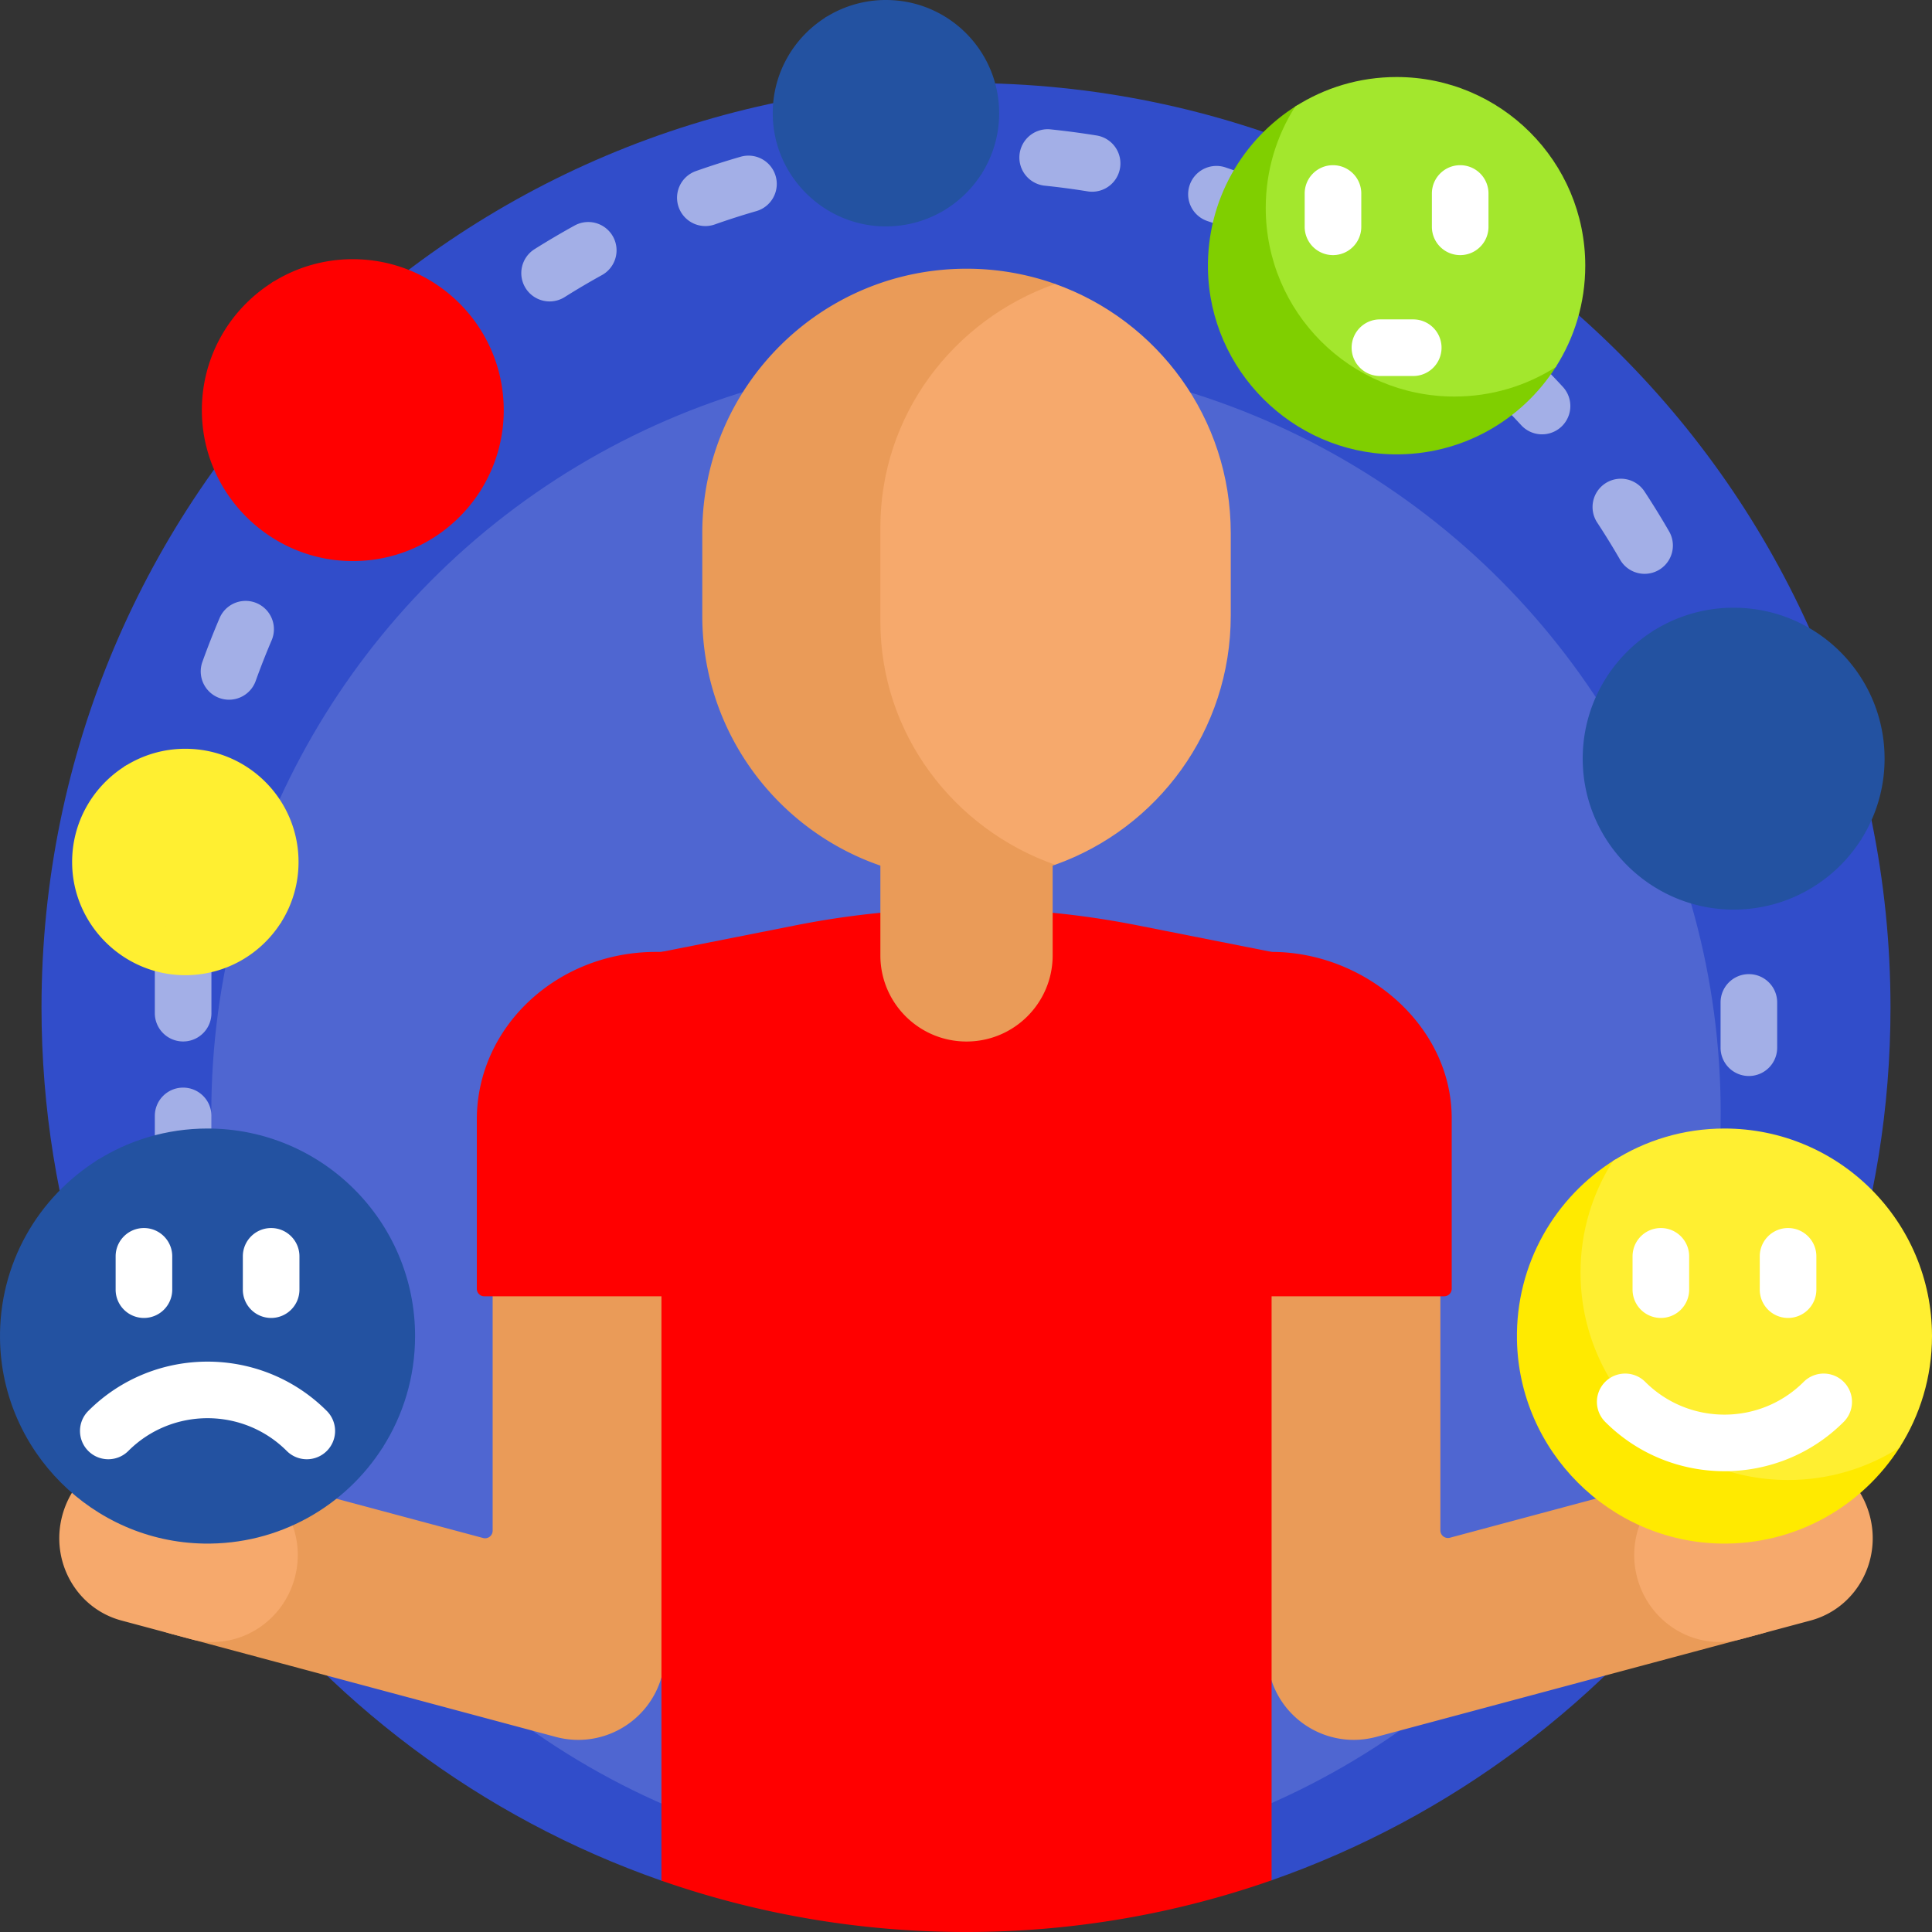
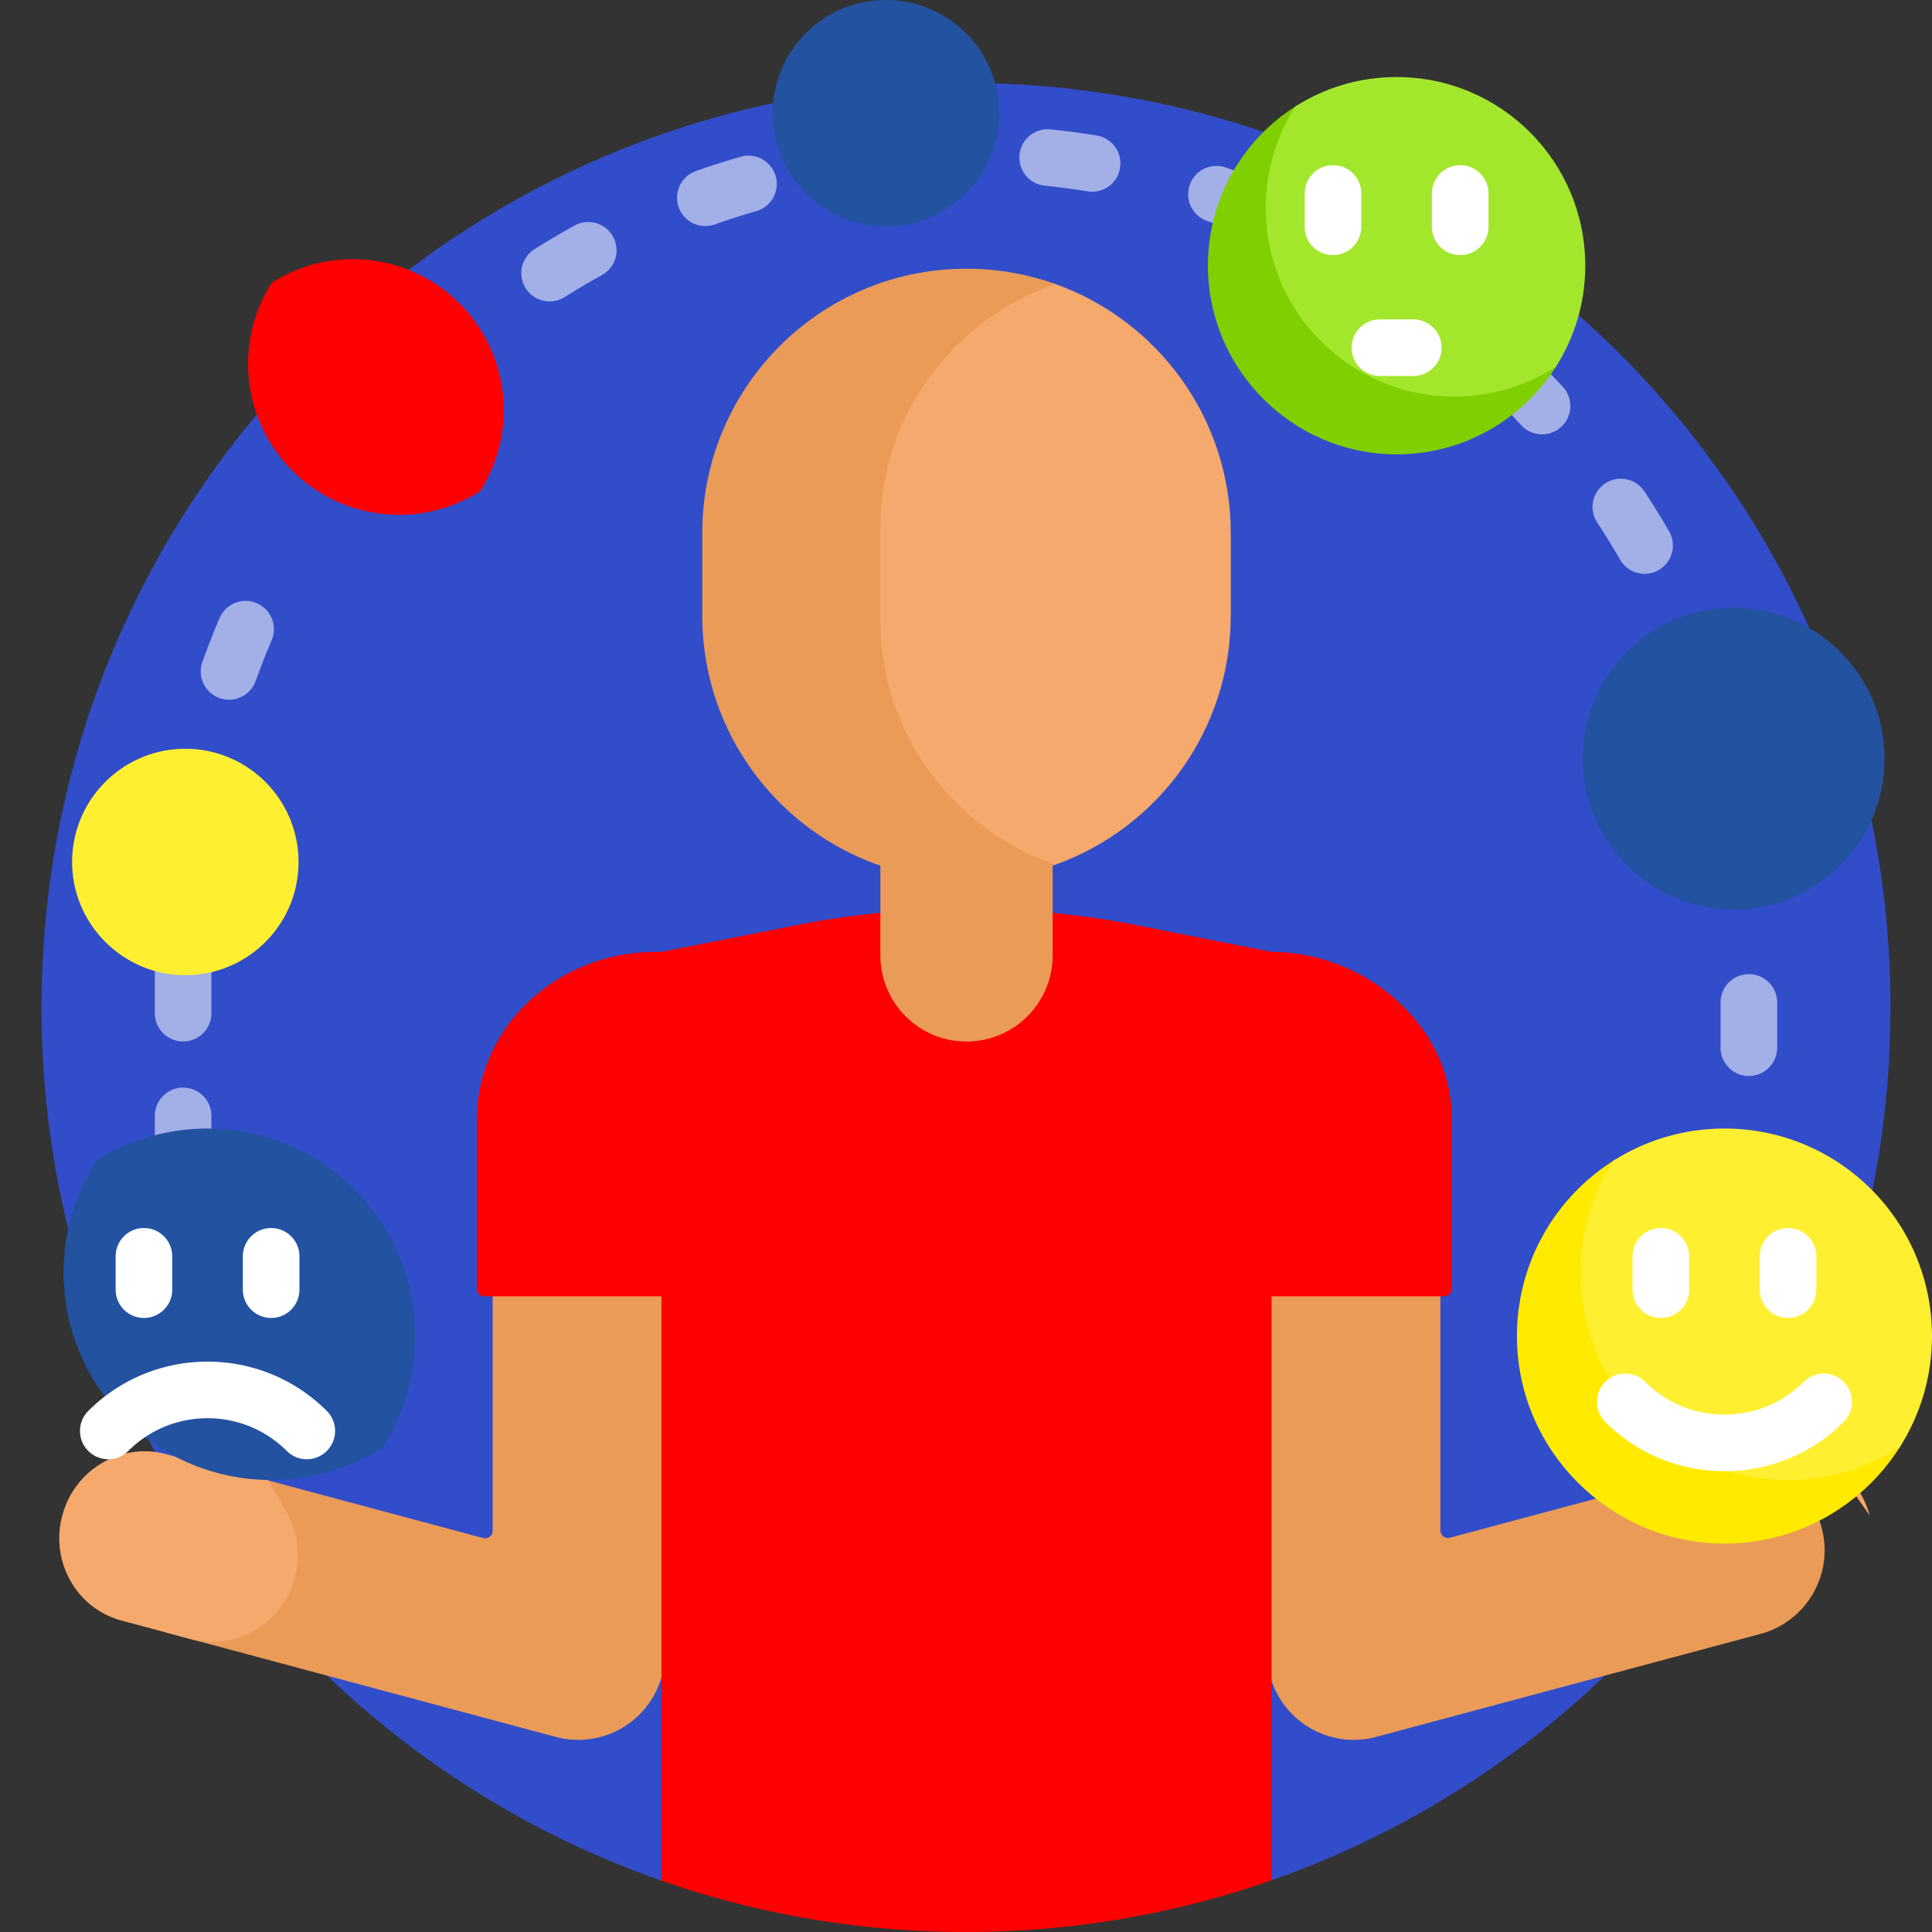
<svg xmlns="http://www.w3.org/2000/svg" version="1.1" width="512" height="512" x="0" y="0" viewBox="0 0 512 512" style="enable-background:new 0 0 512 512" xml:space="preserve" class="">
  <rect x="0" y="0" width="512" height="512" fill="#333333" stroke="none" />
  <g>
    <path fill="#314dca" d="M181.17 493.128c24.043-7.884 48.15-5.426 74.83-5.426s49.383-3.65 73.426 4.234c1.533-.503 6.039 6.895 7.559 6.363C432.498 464.859 501 373.929 501 267c0-135.31-109.69-245-245-245S11 131.69 11 267c0 107.031 68.633 198.032 164.289 231.394 1.429.499 4.44-5.739 5.881-5.266z" opacity="1" data-original="#314dca" class="" />
-     <circle cx="256" cy="294.963" r="200" fill="#4f66d1" opacity="1" data-original="#4f66d1" class="" />
    <g fill="#a3afe7">
      <path d="M48.53 315.23a7.499 7.499 0 0 1-7.5-7.5v-12c0-4.143 3.357-7.5 7.5-7.5s7.5 3.357 7.5 7.5v12c0 4.143-3.357 7.5-7.5 7.5zM463.47 285.154a7.499 7.499 0 0 1-7.5-7.5v-12c0-4.143 3.357-7.5 7.5-7.5s7.5 3.357 7.5 7.5v12a7.5 7.5 0 0 1-7.5 7.5zM48.53 276a7.499 7.499 0 0 1-7.5-7.5v-12c0-4.143 3.357-7.5 7.5-7.5s7.5 3.357 7.5 7.5v12c0 4.143-3.357 7.5-7.5 7.5zM60.698 185.43a7.5 7.5 0 0 1-7.058-10.038 214.271 214.271 0 0 1 4.552-11.593 7.5 7.5 0 0 1 13.797 5.889 197.104 197.104 0 0 0-4.231 10.776 7.508 7.508 0 0 1-7.06 4.966zM435.839 152.071a7.498 7.498 0 0 1-6.503-3.752 200.87 200.87 0 0 0-6.06-9.835 7.5 7.5 0 0 1 2.151-10.386 7.498 7.498 0 0 1 10.386 2.151 216.347 216.347 0 0 1 6.515 10.571 7.501 7.501 0 0 1-6.489 11.251zM408.661 115.104a7.48 7.48 0 0 1-5.519-2.419 202.787 202.787 0 0 0-8.076-8.279 7.5 7.5 0 1 1 10.433-10.777 216.658 216.658 0 0 1 8.676 8.895 7.5 7.5 0 0 1-5.514 12.58zM145.656 79.882a7.501 7.501 0 0 1-4.001-13.849c3.496-2.2 7.096-4.322 10.697-6.307a7.5 7.5 0 0 1 7.238 13.137 199.508 199.508 0 0 0-9.945 5.865 7.47 7.47 0 0 1-3.989 1.154zM333.637 63.148a7.472 7.472 0 0 1-2.806-.548 199.298 199.298 0 0 0-10.857-4.02 7.499 7.499 0 0 1-4.71-9.503 7.497 7.497 0 0 1 9.503-4.71 212.942 212.942 0 0 1 11.682 4.324 7.5 7.5 0 0 1-2.812 14.457zM186.931 59.908a7.5 7.5 0 0 1-2.497-14.574 214.13 214.13 0 0 1 11.84-3.795 7.499 7.499 0 0 1 9.285 5.127 7.5 7.5 0 0 1-5.127 9.285 197.962 197.962 0 0 0-11.004 3.527 7.476 7.476 0 0 1-2.497.43zM289.426 50.81c-.398 0-.803-.031-1.209-.098a200.586 200.586 0 0 0-11.459-1.517 7.501 7.501 0 0 1 1.538-14.921c4.116.425 8.262.974 12.322 1.632a7.5 7.5 0 0 1-1.192 14.904z" fill="#a3afe7" opacity="1" data-original="#a3afe7" />
    </g>
    <path fill="#ea9b58" d="M482.756 404.892c-3.282-12.25-15.875-19.521-28.125-16.238l-70.395 18.862a2 2 0 0 1-2.518-1.932V328.16c0-12.452-9.683-23.057-22.127-23.5-13.064-.464-23.801 9.988-23.801 22.949l-40.577 55.049c0 .864 40.601 58.549 41.365 61.4 3.283 12.25 15.875 19.521 28.125 16.238l101.814-27.281c12.251-3.28 19.521-15.872 16.239-28.123z" opacity="1" data-original="#ea9b58" class="" />
-     <path fill="#f6a96c" d="M495.492 401.621c-3.263-12.177-15.57-19.461-27.489-16.268l-3.221.863a9.512 9.512 0 0 0-17.747-4.538l-9.511 16.475a9.526 9.526 0 0 0-.592 1.216c-3.529 5.28-4.844 12.063-3.049 18.76 3.263 12.177 15.57 19.46 27.489 16.267l18.448-4.943c11.918-3.194 18.935-15.656 15.672-27.832z" opacity="1" data-original="#f6a96c" class="" />
+     <path fill="#f6a96c" d="M495.492 401.621c-3.263-12.177-15.57-19.461-27.489-16.268l-3.221.863a9.512 9.512 0 0 0-17.747-4.538l-9.511 16.475a9.526 9.526 0 0 0-.592 1.216l18.448-4.943c11.918-3.194 18.935-15.656 15.672-27.832z" opacity="1" data-original="#f6a96c" class="" />
    <path fill="#ea9b58" d="M176.483 327.293c0-12.683-10.281-22.964-22.964-22.964-12.682 0-22.964 10.281-22.964 22.964v78.365a2 2 0 0 1-2.518 1.932l-70.668-18.935c-12.25-3.283-24.843 3.987-28.125 16.238-3.282 12.25 3.987 24.843 16.238 28.125l101.814 27.281c12.251 3.282 24.843-3.988 28.125-16.238.673-2.511 47.961-59.875 47.961-61.194z" opacity="1" data-original="#ea9b58" class="" />
    <path fill="#f6a96c" d="M75.068 399.369a9.59 9.59 0 0 0-.592-1.216l-9.511-16.475c-2.626-4.549-8.444-6.108-12.993-3.481a9.504 9.504 0 0 0-4.754 8.019l-3.221-.863c-11.919-3.193-24.226 4.09-27.489 16.268-3.263 12.177 3.754 24.639 15.672 27.832l18.448 4.943c11.919 3.193 24.226-4.09 27.489-16.267 1.795-6.697.48-13.48-3.049-18.76z" opacity="1" data-original="#f6a96c" class="" />
    <path fill="#ff0000" d="M199.152 252.265H173.83c-26.216 0-47.468 19.896-47.468 44.438v44.824c0 1.105.867 2 1.937 2h70.854v-91.262zM336.984 252.265c24.706 0 47.734 19.42 47.734 44.126v45.136a2 2 0 0 1-2 2h-69.597V275.52c0-13.179 10.684-23.255 23.863-23.255z" opacity="1" data-original="#00d1fc" class="" />
    <path fill="#ff0000" d="m256.136 240.776-9.835.208a233.101 233.101 0 0 0-35.429 4.234l-35.584 7.046v246.129C200.562 507.209 227.721 512 256 512c28.38 0 55.634-4.826 80.984-13.701V252.265l-35.583-7.046a233.021 233.021 0 0 0-45.265-4.443z" opacity="1" data-original="#64dcfc" class="" />
    <path fill="#ea9b58" d="M279.614 75.246a69.909 69.909 0 0 0-23.477-4.033c-38.674 0-70.025 31.351-70.025 70.025v21.941c0 30.681 19.732 56.754 47.197 66.22v23.786c0 12.607 10.22 22.828 22.828 22.828 12.607 0 22.828-10.22 22.828-22.828v-23.786c.217-.075.434-.15.65-.228 1.298-.462 1.298-153.463-.001-153.925z" opacity="1" data-original="#ea9b58" class="" />
    <path fill="#f6a96c" d="M279.613 75.246c-26.999 9.512-46.305 34.8-46.305 64.501v24.922c0 29.702 19.306 54.989 46.305 64.501 27.126-9.651 46.548-35.552 46.548-65.991v-21.941c.001-30.439-19.421-56.34-46.548-65.992z" opacity="1" data-original="#f6a96c" class="" />
-     <path fill="#ff0000" d="M108.433 133.528c-21.806-.119-39.658-17.971-39.777-39.777a39.832 39.832 0 0 1 4.408-18.495c.206-.4-.243-.818-.625-.581-11.57 7.176-19.207 20.091-18.938 34.768.393 21.4 17.841 38.849 39.241 39.242 14.529.267 27.331-7.215 34.549-18.589.299-.472-.219-1.044-.718-.794a39.86 39.86 0 0 1-18.14 4.226z" opacity="1" data-original="#00c1fb" class="" />
    <path fill="#ff0000" d="M93.494 68.69a39.817 39.817 0 0 0-21.487 6.255 39.814 39.814 0 0 0-6.255 21.487c0 22.091 17.909 40 40 40 7.908 0 15.28-2.295 21.487-6.255a39.814 39.814 0 0 0 6.255-21.487c0-22.091-17.908-40-40-40z" opacity="1" data-original="#00d1fc" class="" />
    <path fill="#2352a1" d="M474.372 225.889c-21.806-.119-39.658-17.971-39.777-39.777a39.832 39.832 0 0 1 4.408-18.495c.206-.4-.243-.818-.625-.581-11.57 7.176-19.207 20.091-18.938 34.768.393 21.4 17.841 38.849 39.241 39.242 14.529.267 27.331-7.215 34.549-18.589.299-.472-.219-1.044-.719-.794a39.854 39.854 0 0 1-18.139 4.226z" opacity="1" data-original="#ff3980" class="" />
    <path fill="#2352a1" d="M459.433 161.051a39.817 39.817 0 0 0-21.487 6.255 39.814 39.814 0 0 0-6.255 21.487c0 22.091 17.909 40 40 40 7.908 0 15.28-2.295 21.487-6.255a39.814 39.814 0 0 0 6.255-21.487c0-22.091-17.909-40-40-40z" opacity="1" data-original="#ff5e95" class="" />
-     <path fill="#2352a1" d="M75.541 388.222c-29.983-.163-54.53-24.711-54.693-54.694-.05-9.166 2.143-17.815 6.061-25.431.283-.55-.335-1.125-.86-.799-15.908 9.868-26.41 27.625-26.04 47.806.54 29.426 24.531 53.417 53.957 53.957 19.978.367 37.58-9.92 47.505-25.559.412-.649-.301-1.436-.988-1.091-7.496 3.761-15.971 5.86-24.942 5.811z" opacity="1" data-original="#ff3980" class="" />
    <path fill="#2352a1" d="M55 299.07c-10.874 0-21.01 3.156-29.544 8.601-5.445 8.534-8.601 18.67-8.601 29.544 0 30.376 24.624 55 55 55 10.874 0 21.01-3.156 29.544-8.601 5.445-8.534 8.601-18.67 8.601-29.544 0-30.376-24.624-55-55-55z" opacity="1" data-original="#ff5e95" class="" />
    <path fill="#ffffff" d="M38.145 349.271a7.499 7.499 0 0 1-7.5-7.5v-8.829c0-4.143 3.357-7.5 7.5-7.5s7.5 3.357 7.5 7.5v8.829a7.5 7.5 0 0 1-7.5 7.5zM71.855 349.271a7.499 7.499 0 0 1-7.5-7.5v-8.829c0-4.143 3.357-7.5 7.5-7.5s7.5 3.357 7.5 7.5v8.829a7.5 7.5 0 0 1-7.5 7.5zM81.3 386.716a7.477 7.477 0 0 1-5.303-2.196c-11.578-11.578-30.416-11.578-41.994 0-2.929 2.929-7.678 2.928-10.606-.001s-2.929-7.678.001-10.606c17.426-17.424 45.779-17.424 63.205 0a7.498 7.498 0 0 1-5.303 12.803z" opacity="1" data-original="#d20041" class="" />
    <path fill="#ffea00" d="M477.541 388.222c-29.983-.163-54.53-24.711-54.693-54.694-.05-9.166 2.143-17.815 6.061-25.431.283-.55-.335-1.125-.86-.799-15.908 9.868-26.41 27.625-26.04 47.806.54 29.426 24.531 53.417 53.957 53.957 19.978.367 37.58-9.92 47.505-25.559.412-.649-.301-1.436-.988-1.091-7.496 3.761-15.971 5.86-24.942 5.811z" opacity="1" data-original="#ffea00" class="" />
    <path fill="#ffef31" d="M457 299.07c-10.874 0-21.01 3.156-29.544 8.601-5.445 8.534-8.601 18.67-8.601 29.544 0 30.376 24.624 55 55 55 10.874 0 21.01-3.156 29.544-8.601 5.445-8.534 8.601-18.67 8.601-29.544 0-30.376-24.624-55-55-55z" opacity="1" data-original="#ffef31" class="" />
    <path fill="#ffffff" d="M440.145 349.271a7.499 7.499 0 0 1-7.5-7.5v-8.829c0-4.143 3.357-7.5 7.5-7.5s7.5 3.357 7.5 7.5v8.829a7.5 7.5 0 0 1-7.5 7.5zM473.855 349.271a7.499 7.499 0 0 1-7.5-7.5v-8.829c0-4.143 3.357-7.5 7.5-7.5s7.5 3.357 7.5 7.5v8.829a7.5 7.5 0 0 1-7.5 7.5zM457 389.884c-11.445 0-22.89-4.356-31.604-13.069a7.5 7.5 0 0 1 10.607-10.607c11.576 11.578 30.416 11.578 41.992 0a7.5 7.5 0 0 1 10.607 10.607c-8.712 8.712-20.157 13.069-31.602 13.069z" opacity="1" data-original="#ff9500" class="" />
    <path fill="#ffef31" d="M60.319 247.062c-16.355-.089-29.744-13.478-29.833-29.833-.027-5 1.169-9.717 3.306-13.871.154-.3-.183-.614-.469-.436-8.677 5.382-14.406 15.068-14.204 26.076.295 16.05 13.381 29.137 29.431 29.431 10.897.2 20.498-5.411 25.912-13.941.225-.354-.164-.783-.539-.595a29.894 29.894 0 0 1-13.604 3.169z" opacity="1" data-original="#ffef31" class="" />
    <path fill="#ffef31" d="M49.115 198.434A29.86 29.86 0 0 0 33 203.125a29.86 29.86 0 0 0-4.691 16.115c0 16.569 13.431 30 30 30a29.86 29.86 0 0 0 16.115-4.691 29.86 29.86 0 0 0 4.691-16.115c0-16.569-13.432-30-30-30z" opacity="1" data-original="#ffef31" class="" />
    <path fill="#2352a1" d="M245.989 48.628c-16.355-.089-29.744-13.478-29.833-29.833-.027-5 1.169-9.717 3.306-13.871.154-.3-.183-.614-.469-.436-8.677 5.382-14.406 15.068-14.204 26.076.295 16.05 13.381 29.137 29.431 29.431 10.897.2 20.498-5.411 25.912-13.941.225-.354-.164-.783-.539-.595a29.882 29.882 0 0 1-13.604 3.169z" opacity="1" data-original="#ff3980" class="" />
    <path fill="#2352a1" d="M234.785 0a29.86 29.86 0 0 0-16.115 4.691 29.86 29.86 0 0 0-4.691 16.115c0 16.569 13.431 30 30 30a29.86 29.86 0 0 0 16.115-4.691A29.86 29.86 0 0 0 264.785 30c0-16.569-13.432-30-30-30z" opacity="1" data-original="#ff5e95" class="" />
    <path fill="#80cf00" d="M388.785 101.459c-27.258-.148-49.573-22.464-49.721-49.722-.045-8.333 1.948-16.195 5.51-23.119.257-.5-.304-1.023-.782-.727-14.462 8.971-24.009 25.113-23.673 43.46.491 26.751 22.301 48.561 49.052 49.052 18.161.333 34.163-9.018 43.186-23.236.374-.59-.274-1.305-.898-.992-6.815 3.421-14.519 5.329-22.674 5.284z" opacity="1" data-original="#80cf00" class="" />
    <path fill="#a3e72d" d="M370.111 20.412c-9.885 0-19.1 2.869-26.858 7.819-4.95 7.758-7.819 16.973-7.819 26.858 0 27.614 22.386 50 50 50 9.885 0 19.1-2.869 26.858-7.819 4.95-7.758 7.819-16.973 7.819-26.858 0-27.614-22.386-50-50-50z" opacity="1" data-original="#a3e72d" />
    <path fill="#ffffff" d="M353.255 67.608a7.499 7.499 0 0 1-7.5-7.5v-8.829c0-4.143 3.357-7.5 7.5-7.5s7.5 3.357 7.5 7.5v8.829c0 4.143-3.357 7.5-7.5 7.5zM382.025 92.143c0 4.143-3.357 7.5-7.5 7.5h-8.829c-4.143 0-7.5-3.357-7.5-7.5s3.357-7.5 7.5-7.5h8.829a7.5 7.5 0 0 1 7.5 7.5zM386.966 67.608a7.499 7.499 0 0 1-7.5-7.5v-8.829c0-4.143 3.357-7.5 7.5-7.5s7.5 3.357 7.5 7.5v8.829c0 4.143-3.357 7.5-7.5 7.5z" opacity="1" data-original="#5a9200" class="" />
  </g>
</svg>